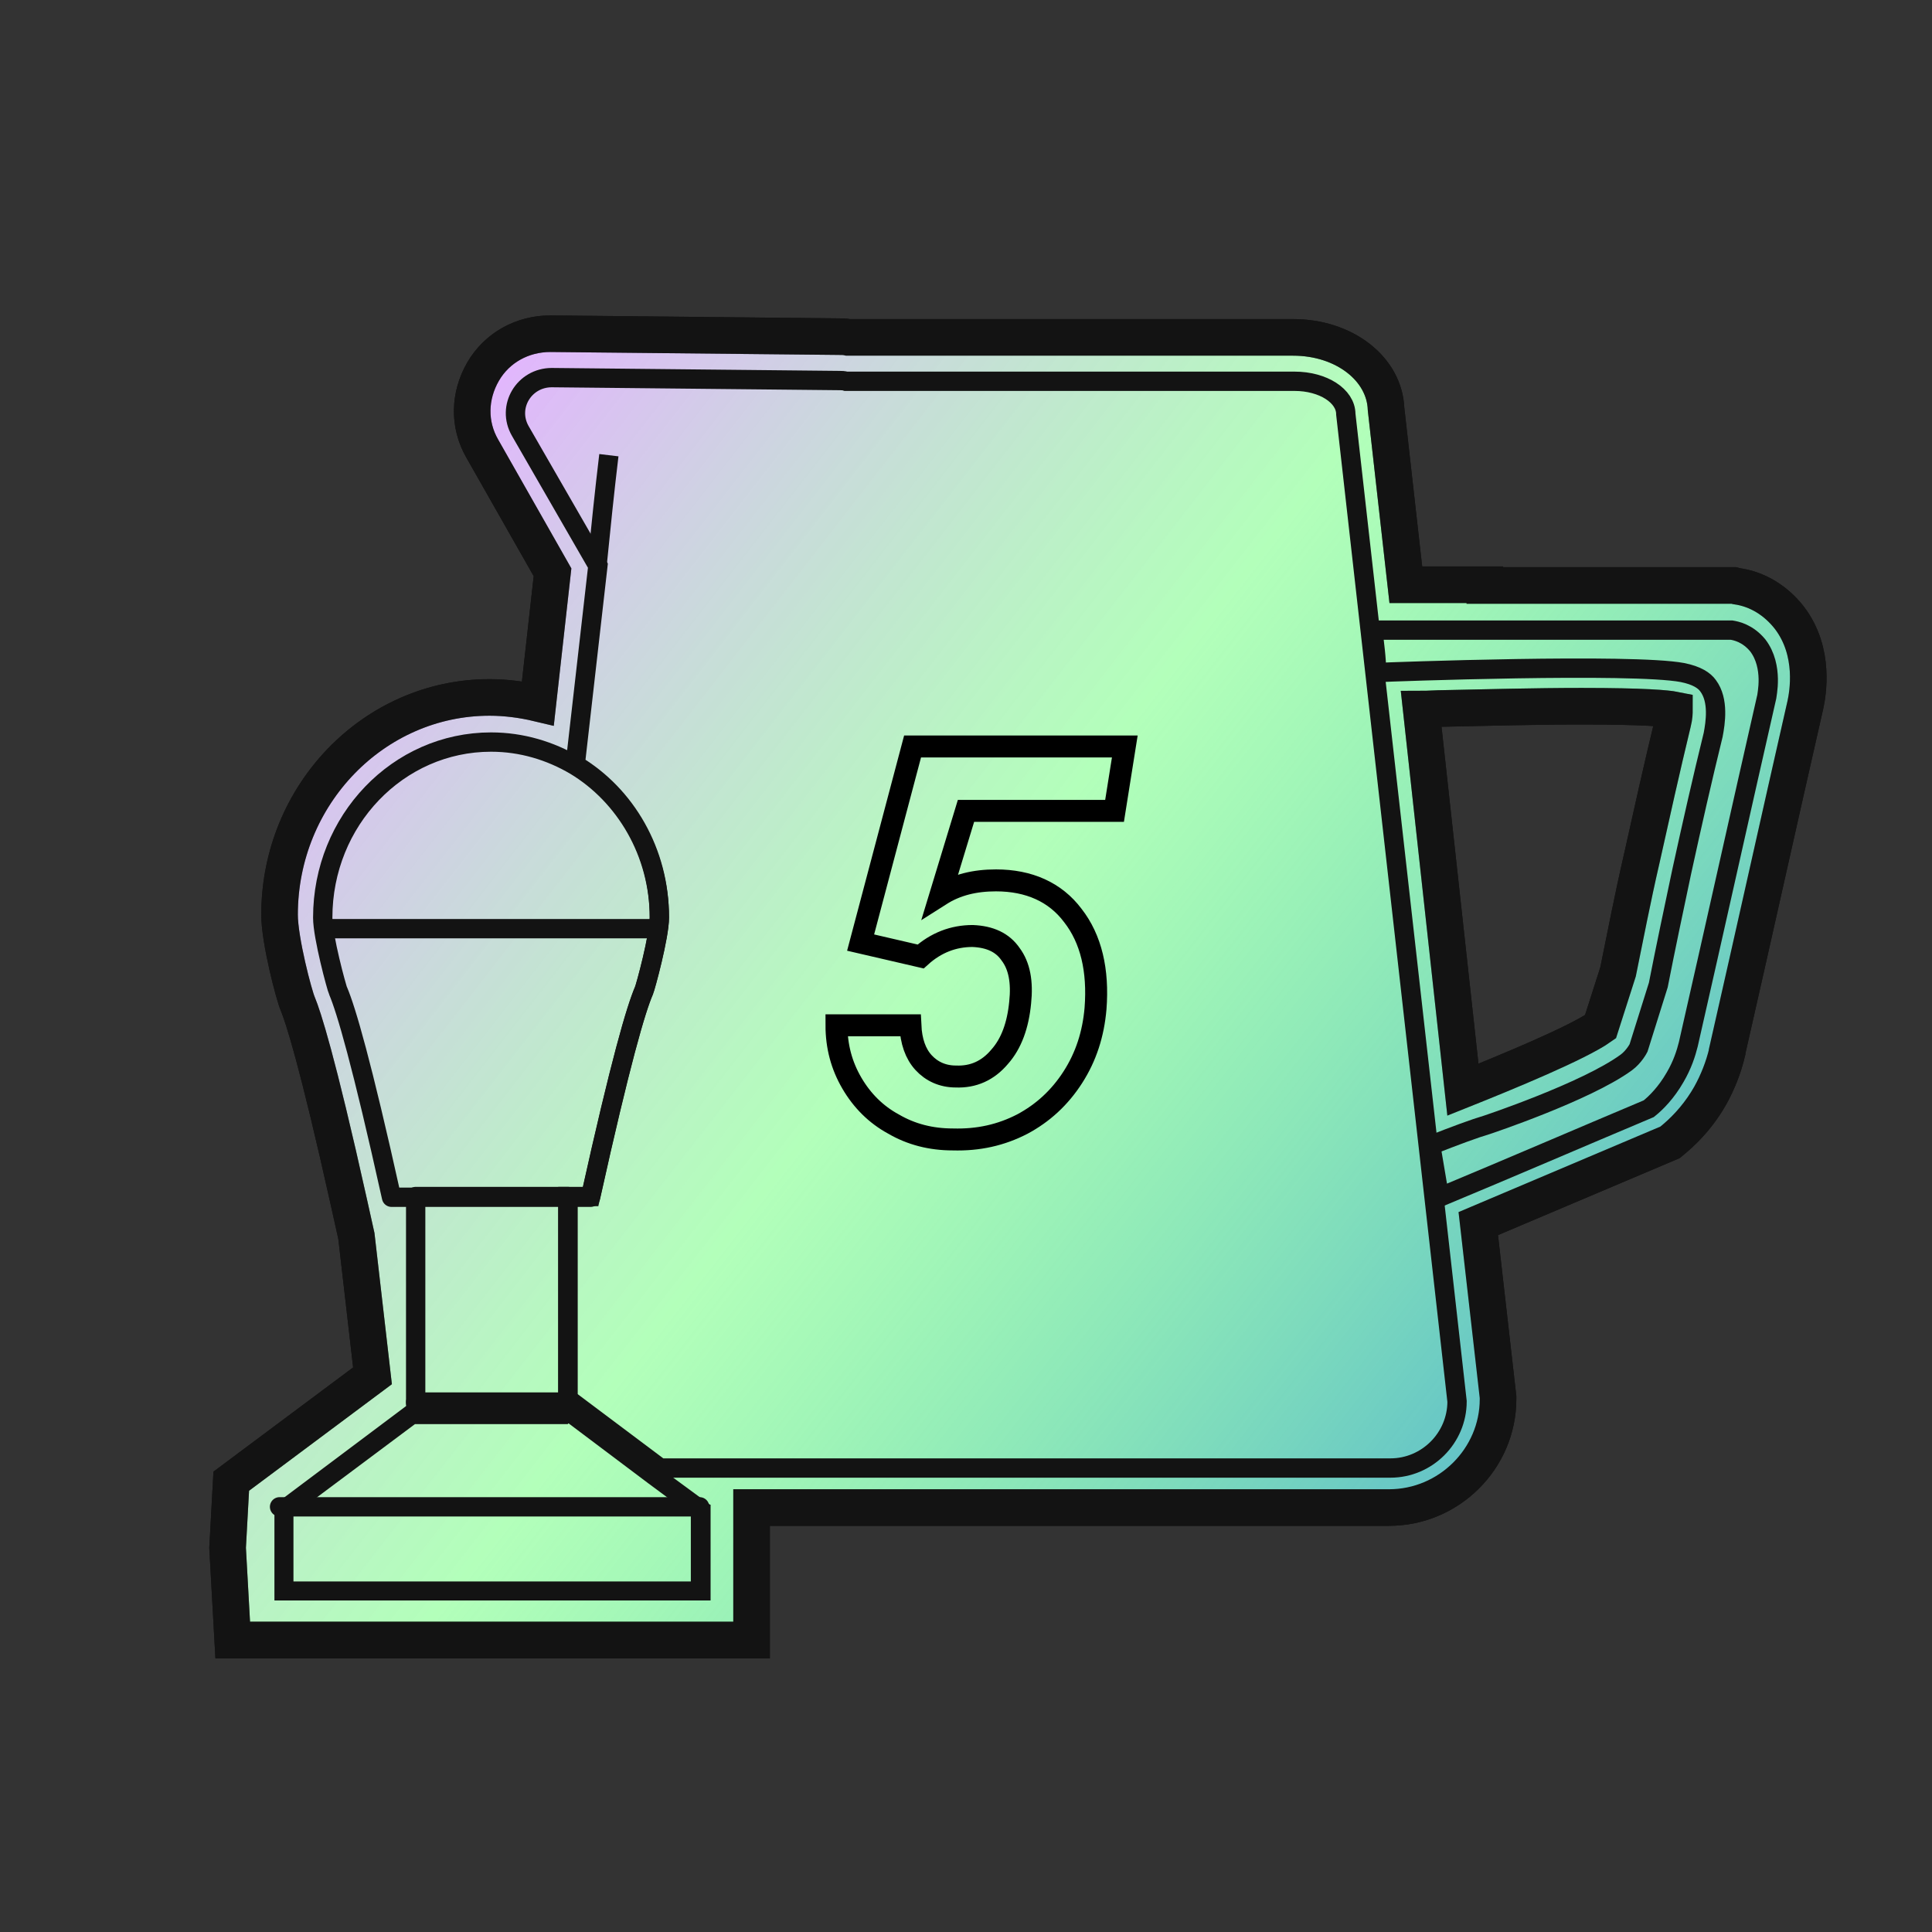
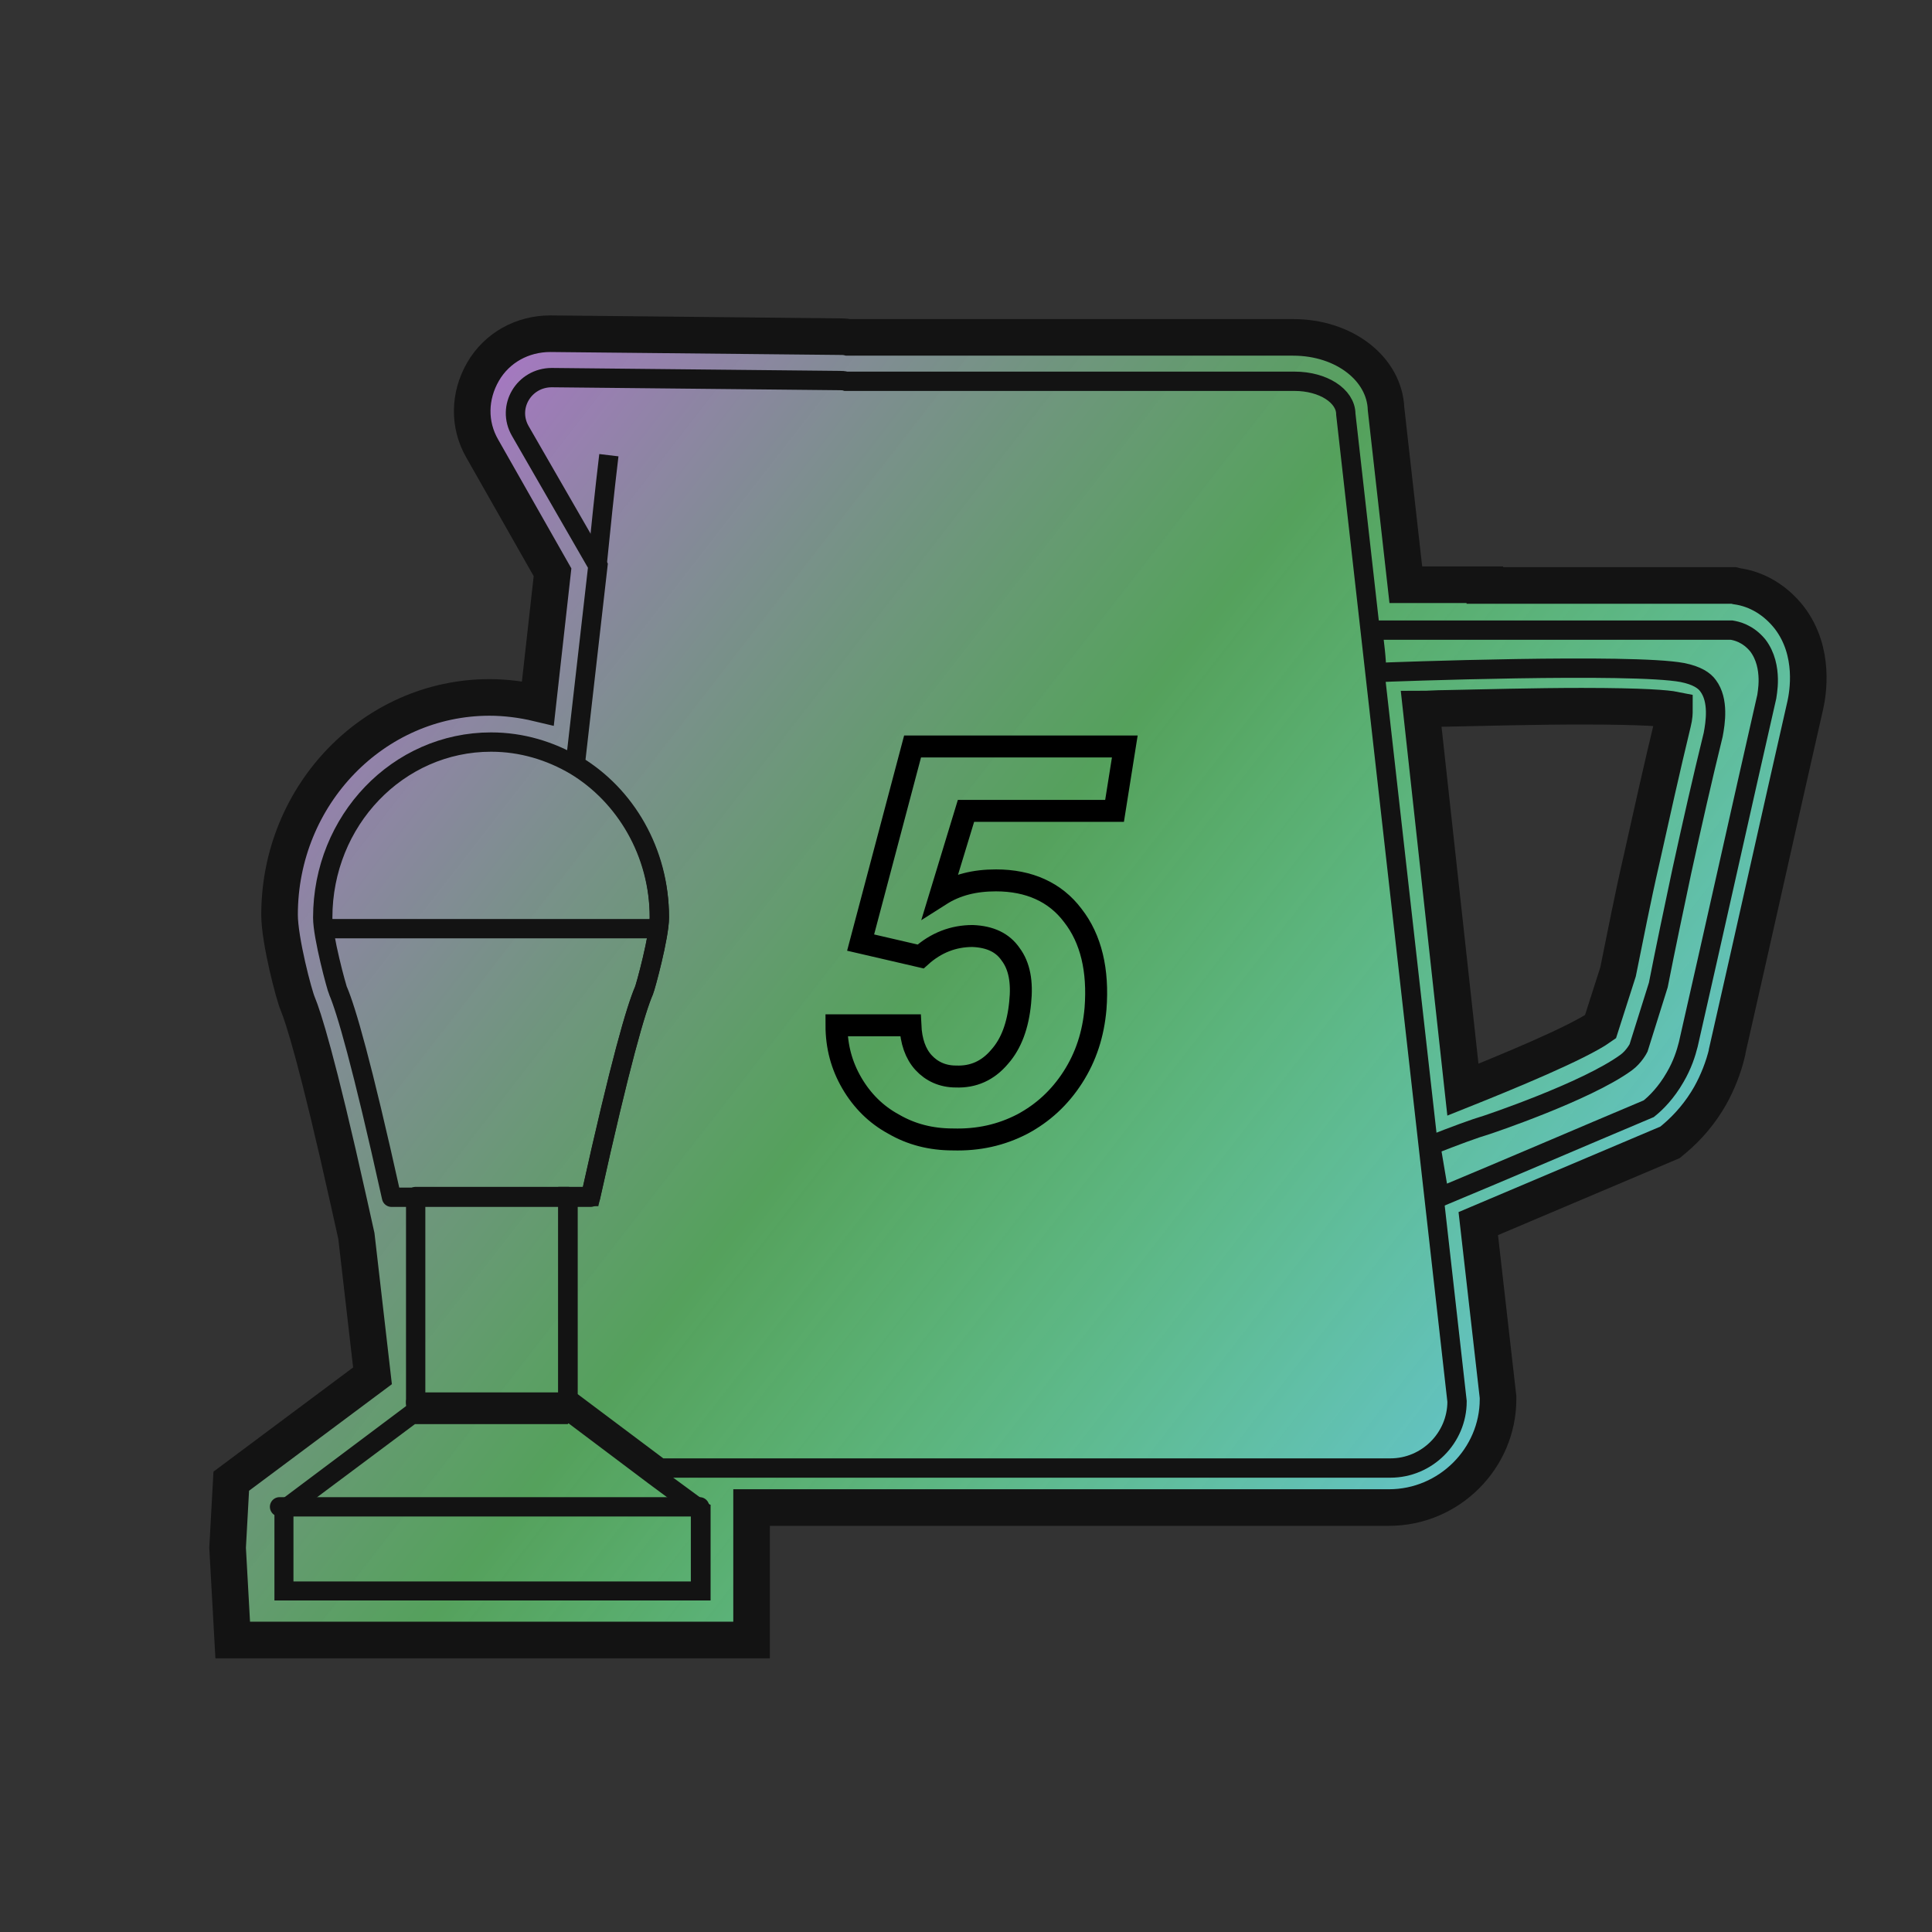
<svg xmlns="http://www.w3.org/2000/svg" version="1.1" id="Layer_2" x="0px" y="0px" viewBox="0 0 264 264" style="enable-background:new 0 0 264 264;" xml:space="preserve">
  <rect x="0" y="0" width="264" height="264" fill="#333333" stroke="none" />
  <style type="text/css">
	.st0{fill:#FFFFFF;stroke:#131313;stroke-width:5;stroke-miterlimit:10;}
	.st1{fill:url(#SVGID_1_);stroke:#131313;stroke-width:5;stroke-miterlimit:10;}
	.st2{fill:none;stroke:#131313;stroke-width:2.64;stroke-miterlimit:10;}
	.st3{fill:#131313;}
	.st4{fill:none;stroke:#131313;stroke-width:2.64;stroke-linecap:round;stroke-linejoin:round;stroke-miterlimit:10;}
	.st5{fill:none;stroke:#000000;stroke-width:3;stroke-miterlimit:10;}
</style>
-   <path class="st0" d="M31.8,224.1l-0.7-12.6l0.5-9.1L50.9,188l-2.2-19.1l-1-4.5c-4.4-19.8-6.3-25.5-7-27.2c-0.5-1.1-2.5-8.7-2.5-12.2  c0-16.4,12.9-29.7,28.7-29.7c2.2,0,4.5,0.3,6.6,0.8l2-17.9l-9.6-16.9C64,58,64.1,54.1,66,50.8s5.4-5.2,9.2-5.2l39.4,0.4  c0.4,0,0.9,0,1.3,0.1h60.8c7,0,12.5,4.3,12.7,9.8l2.7,24h10.8V80h34l0.4,0.1c2.9,0.4,5.4,2,7.2,4.3c3.6,4.7,2.5,10.5,2.2,11.9  c-3.6,15.8-7.1,31.6-10.7,47.4v0.1c-0.5,2.1-1.3,4.1-2.3,5.9c-1.3,2.3-3,4.3-4.9,5.9l-0.6,0.5L202,167.2l2.7,23.7v0.3  c0,8.1-6.7,14.8-14.9,14.8h-87.1v18.1H31.8z M199.9,148.9c6-2.4,15.7-6.4,18.8-8.6l2.4-7.5c1-4.9,2-10.1,3.2-15.3  c1.4-6.3,2.8-12.6,4.3-18.8c0.2-0.8,0.2-1.3,0.2-1.7c-1-0.2-4.1-0.5-12.7-0.5c-6.4,0-13.6,0.2-18.6,0.3c-1.2,0-2.3,0.1-3.3,0.1  L199.9,148.9z" />
  <linearGradient id="SVGID_1_" gradientUnits="userSpaceOnUse" x1="43.105" y1="185.934" x2="200.058" y2="63.823" gradientTransform="matrix(1 0 0 -1 0 266)">
    <stop offset="0" style="stop-color:#D794FF;stop-opacity:0.7" />
    <stop offset="0.499" style="stop-color:#72FF80;stop-opacity:0.54" />
    <stop offset="1" style="stop-color:#63C2C8" />
    <stop offset="1" style="stop-color:#54A4AA" />
  </linearGradient>
  <path class="st1" d="M31.8,224.1l-0.7-12.6l0.5-9.1L50.9,188l-2.2-19.1l-1-4.5c-4.4-19.8-6.3-25.5-7-27.2c-0.5-1.1-2.5-8.7-2.5-12.2  c0-16.4,12.9-29.7,28.7-29.7c2.2,0,4.5,0.3,6.6,0.8l2-17.9l-9.6-16.9C64,58,64.1,54.1,66,50.8s5.4-5.2,9.2-5.2l39.4,0.4  c0.4,0,0.9,0,1.3,0.1h60.8c7,0,12.5,4.3,12.7,9.8l2.7,24h10.8V80h34l0.4,0.1c2.9,0.4,5.4,2,7.2,4.3c3.6,4.7,2.5,10.5,2.2,11.9  c-3.6,15.8-7.1,31.6-10.7,47.4v0.1c-0.5,2.1-1.3,4.1-2.3,5.9c-1.3,2.3-3,4.3-4.9,5.9l-0.6,0.5L202,167.2l2.7,23.7v0.3  c0,8.1-6.7,14.8-14.9,14.8h-87.1v18.1H31.8z M199.9,148.9c6-2.4,15.7-6.4,18.8-8.6l2.4-7.5c1-4.9,2-10.1,3.2-15.3  c1.4-6.3,2.8-12.6,4.3-18.8c0.2-0.8,0.2-1.3,0.2-1.7c-1-0.2-4.1-0.5-12.7-0.5c-6.4,0-13.6,0.2-18.6,0.3c-1.2,0-2.3,0.1-3.3,0.1  L199.9,148.9z" />
  <path class="st2" d="M199.1,191.5c0,5-4.1,9.1-9.1,9.1H90.2l-12-9h-0.6v-28.1h3.1c4.1-18.5,6.2-25.6,7.3-28.2  c0.2-0.4,2.1-7.4,2.1-10c0-8.9-4.6-16.7-11.5-20.8l3.1-27.2L71.1,58.9c-1.9-3.3,0.5-7.3,4.3-7.3l39.3,0.4c0.3,0,0.6,0,0.9,0.1h61.3  c3.9,0,7,2,7,4.5L199.1,191.5z" />
  <path class="st2" d="M187.6,86.1c16.3,0,32.7,0,49,0c0.6,0.1,2.2,0.4,3.6,2.1c2.2,2.9,1.2,6.9,1.2,7.1c-3.6,15.8-7.1,31.6-10.7,47.4  c-0.3,1.2-0.8,2.8-1.8,4.5c-1.2,2.1-2.6,3.5-3.6,4.3c-9.5,4-19,8.1-28.6,12.1c-0.4-2.4-0.8-4.7-1.2-7.1c3.3-1.3,6-2.3,7.7-2.8  c0,0,13.5-4.5,19-8.5c1.1-0.8,1.7-2,1.7-2l0,0c0.9-2.9,1.8-5.7,2.7-8.6c1-5.1,2.1-10.3,3.2-15.5c1.4-6.4,2.8-12.6,4.3-18.7  c0.3-1.6,0.8-4.7-0.7-6.7c-0.5-0.7-1.5-1.4-3.5-1.8c-6.9-1.3-39.8-0.1-41.8,0C188.1,89.9,187.8,88,187.6,86.1z" />
  <path class="st2" d="M81.6,77.1c0.5-5,1-9.9,1.6-14.9" />
  <g>
    <g>
      <path class="st3" d="M77.7,194.5l10.9,8.2l5.8,4.3v9.1H40.1V207l16.6-12.4h0.1h20.8C77.6,194.5,77.7,194.5,77.7,194.5 M78.2,191.6    h-0.6v0.3H56.8v-0.3h-0.6l-18.8,14.1h0.1v13h59.6v-13.1H97l-6.8-5L78.2,191.6L78.2,191.6z" />
    </g>
    <g>
-       <polygon class="st3" points="77.6,191.6 56.8,191.6 56.8,191.9 77.6,191.9   " />
-     </g>
+       </g>
    <g>
      <line class="st4" x1="38.2" y1="205.9" x2="95.6" y2="205.9" />
    </g>
    <rect x="56.8" y="163.5" class="st4" width="20.8" height="28.1" />
    <rect x="56.8" y="191.6" class="st4" width="20.8" height="0.3" />
    <path class="st4" d="M90.1,125.4c0,2.6-1.9,9.5-2.1,10c-1.1,2.5-3.2,9.7-7.3,28.2H53.5c-4.1-18.5-6.2-25.6-7.3-28.2   c-0.2-0.4-2.1-7.4-2.1-10c0-13.3,10.3-24,23-24c4.2,0,8.1,1.2,11.5,3.2C85.4,108.7,90.1,116.5,90.1,125.4z" />
    <line class="st4" x1="45.2" y1="126.9" x2="89.2" y2="126.9" />
  </g>
  <path class="st5" d="M117.6,128.8l7.1-26.8h29l-1.4,8.8H132l-3.5,11.5c2.2-1.4,4.7-2,7.6-2c4.5,0,8.1,1.6,10.5,4.8  c2.5,3.2,3.5,7.5,3.1,12.7c-0.3,3.5-1.3,6.6-3.1,9.4c-1.8,2.8-4.1,4.9-6.9,6.4c-2.9,1.5-6,2.2-9.5,2.1c-3,0-5.7-0.7-8.1-2.1  c-2.4-1.3-4.3-3.2-5.7-5.6c-1.4-2.4-2.1-5-2.1-7.9h10.1c0.1,2.2,0.7,3.9,1.8,5.1c1.1,1.2,2.6,1.9,4.4,1.9c2.4,0.1,4.4-0.8,6-2.7  c1.6-1.8,2.5-4.3,2.8-7.4c0.3-2.8-0.1-5-1.3-6.6c-1.1-1.6-2.8-2.4-5.2-2.5c-2.6,0-5,0.9-7.1,2.8L117.6,128.8z" />
</svg>